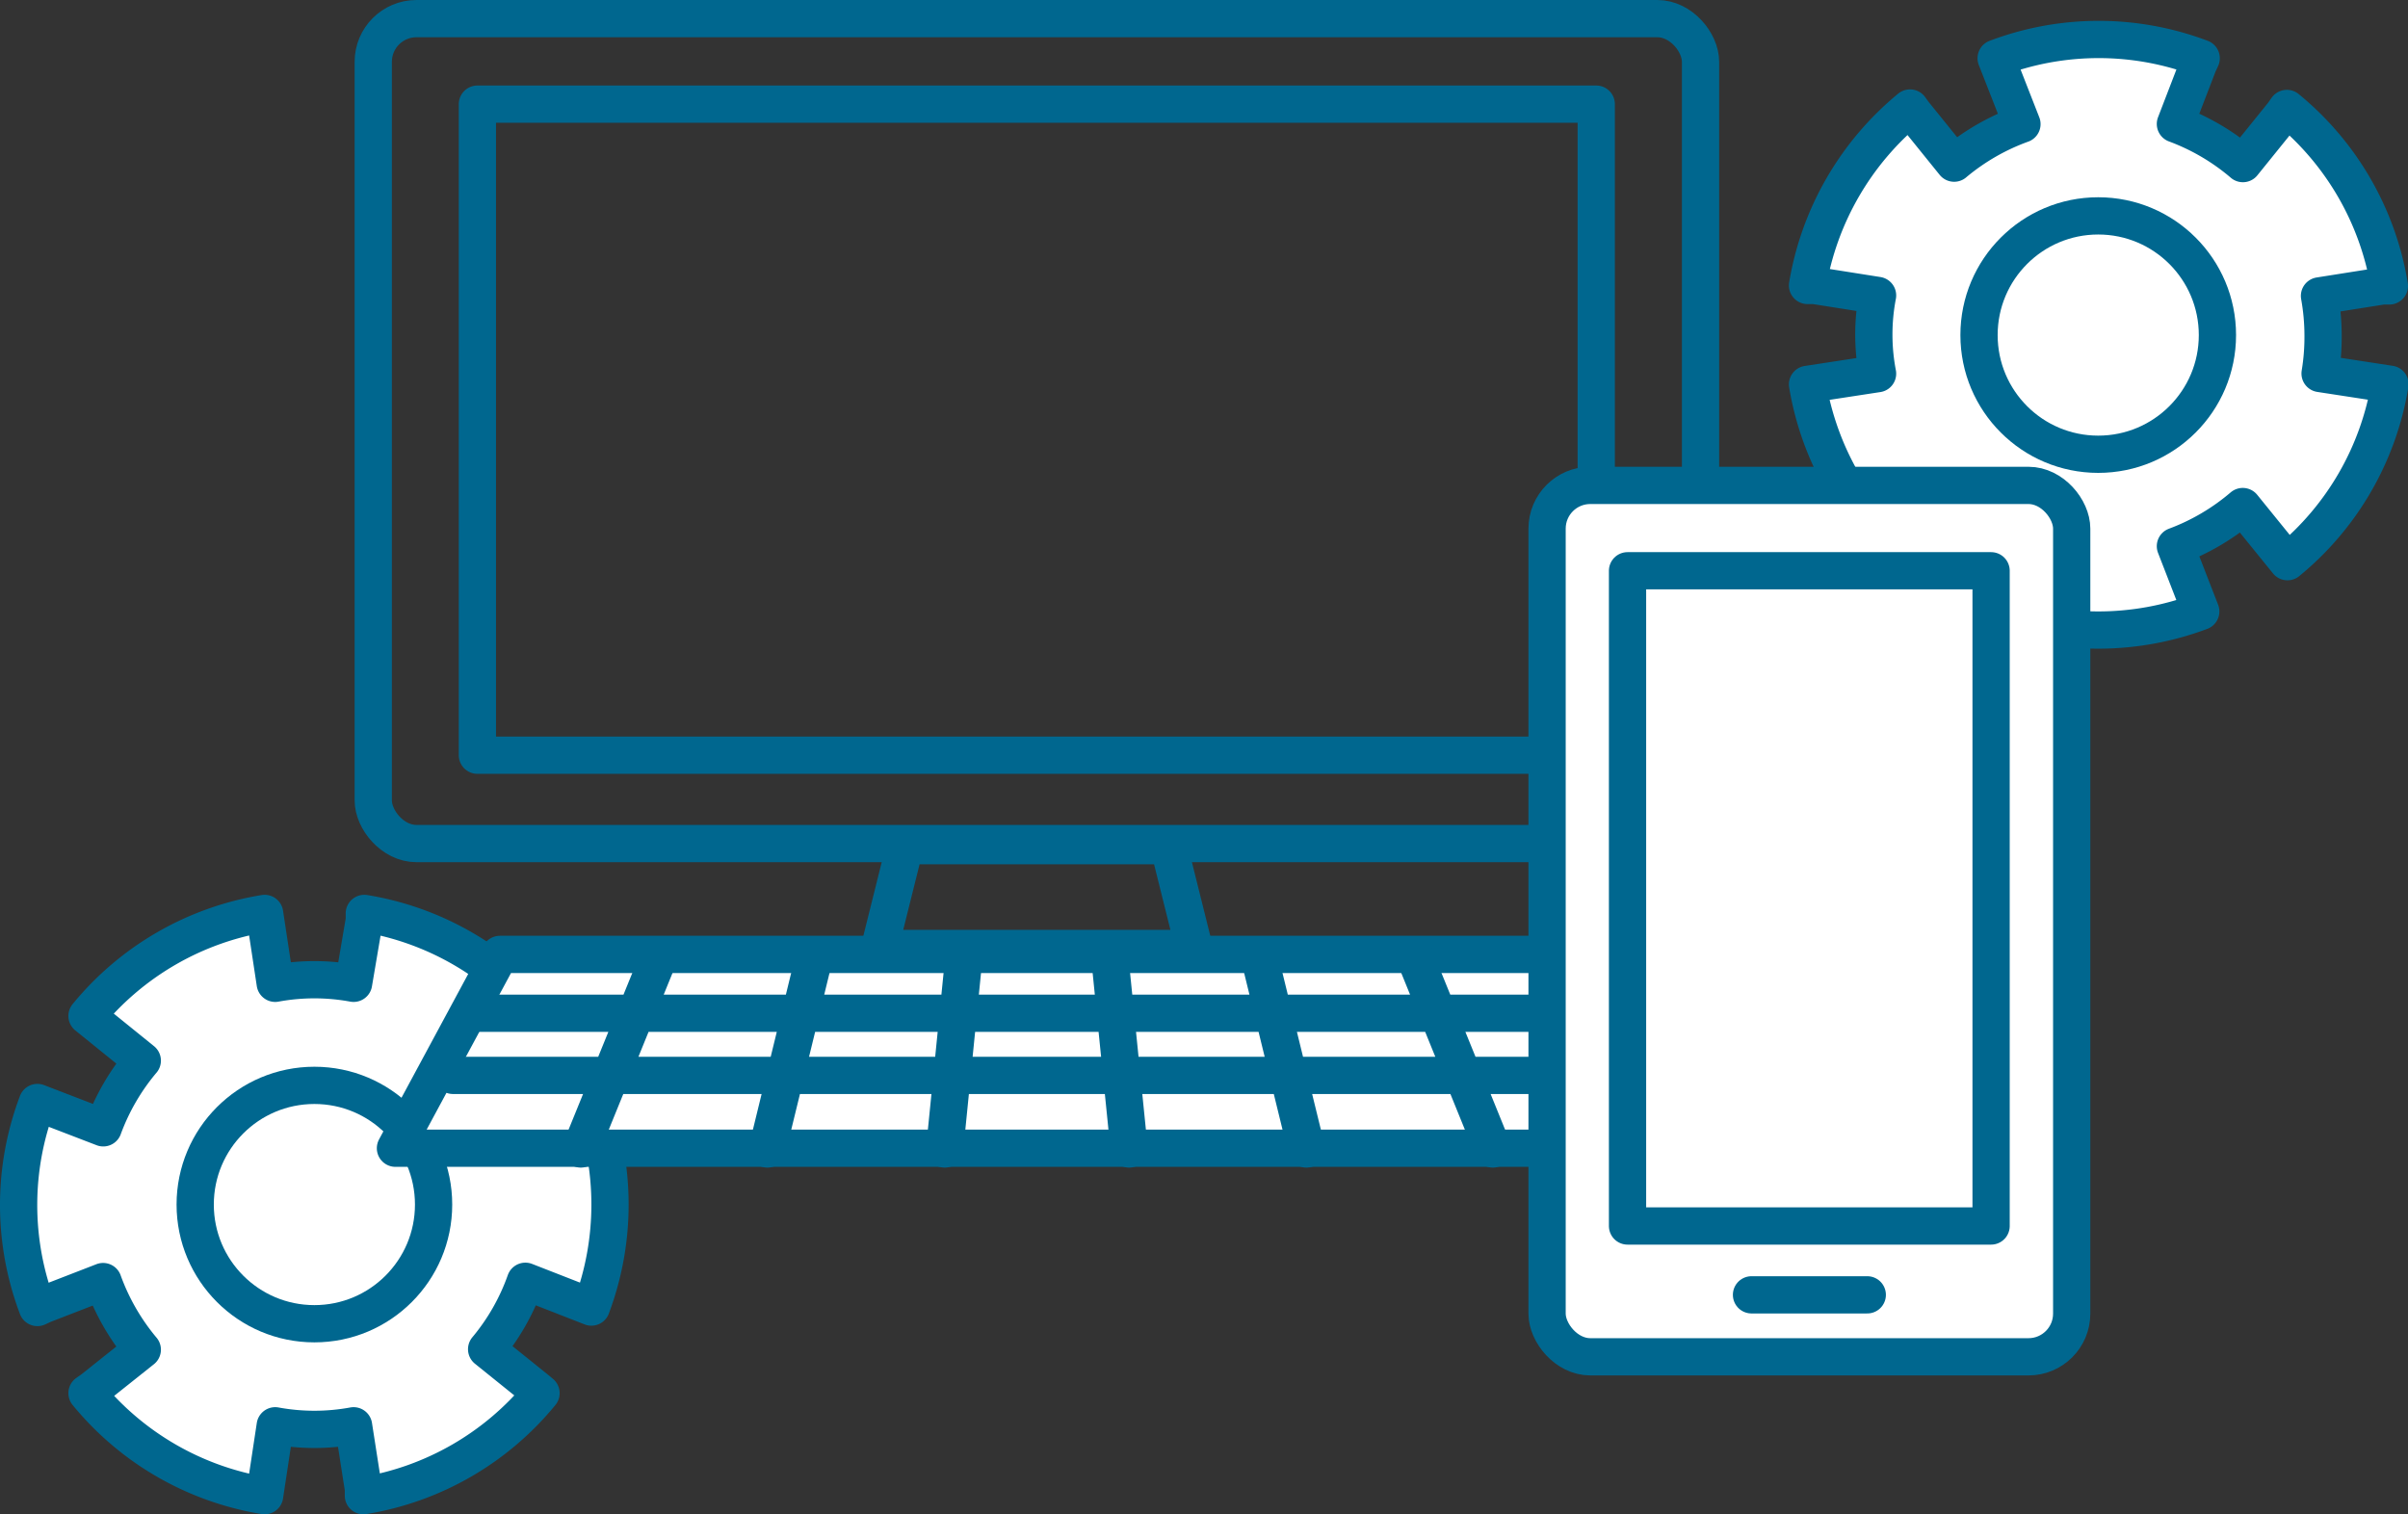
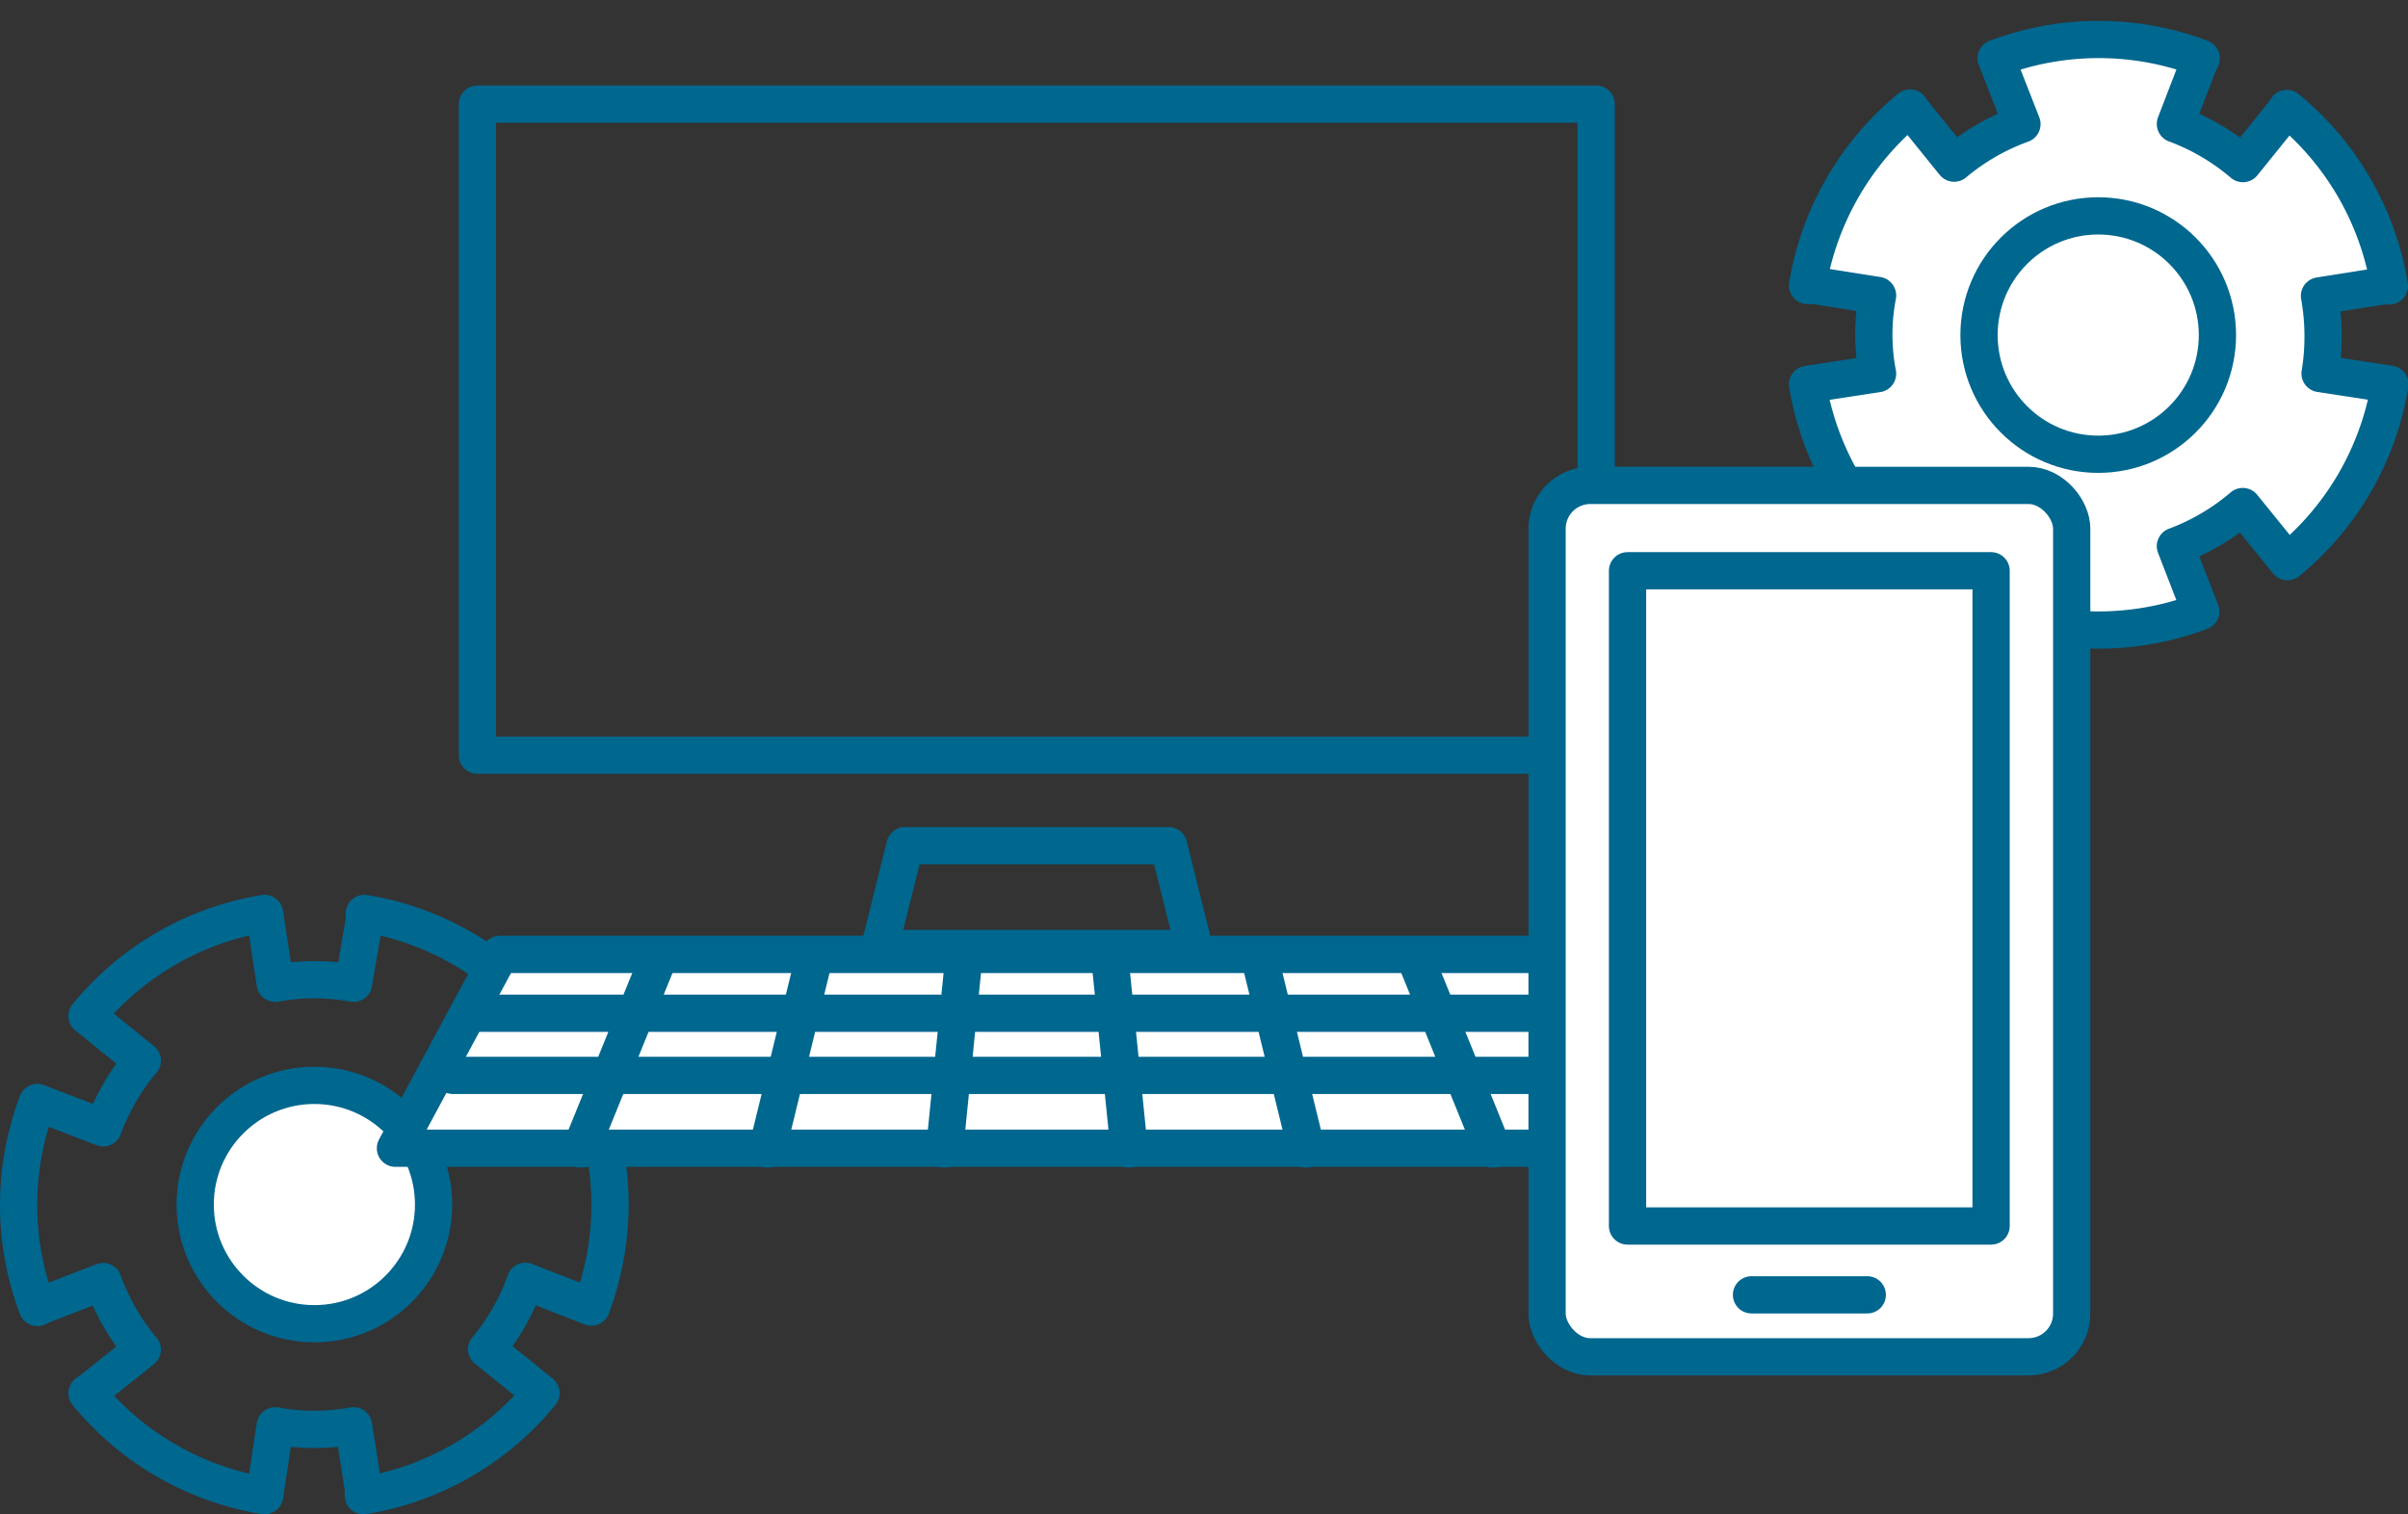
<svg xmlns="http://www.w3.org/2000/svg" viewBox="0 0 161.61 101.64">
  <rect x="0" y="0" width="161.61" height="101.64" fill="#333333" stroke="none" />
  <defs>
    <style>.cls-1,.cls-3{fill:#fff}.cls-2{fill:none}.cls-2,.cls-3{stroke:#00678f;stroke-linecap:round;stroke-linejoin:round;stroke-width:2.5px}</style>
  </defs>
  <g id="レイヤー_2" data-name="レイヤー 2">
    <g id="レイヤー_3" data-name="レイヤー 3">
-       <path class="cls-1" d="M39.69 87.73a19.56 19.56 0 000-13.76l-.42.19-4 1.55a15.06 15.06 0 00-2.63-4.57L36 68.45l.37-.26a19.44 19.44 0 00-11.92-6.88v.45L23.73 66a14.53 14.53 0 00-5.26 0l-.71-4.69a19.44 19.44 0 00-11.92 6.88l3.71 3a15 15 0 00-2.62 4.51L2.51 74a19.41 19.41 0 000 13.76l.41-.19 4-1.55a15.06 15.06 0 002.63 4.57l-3.34 2.66-.37.26a19.44 19.44 0 0011.92 6.88l.71-4.69a14.53 14.53 0 005.26 0l.66 4.24v.45a19.44 19.44 0 0011.92-6.88l-.31-.26-3.34-2.69a14.78 14.78 0 002.6-4.56z" />
      <path class="cls-2" d="M39.69 87.73a19.56 19.56 0 000-13.76l-.42.19-4 1.55a15.06 15.06 0 00-2.63-4.57L36 68.45l.37-.26a19.44 19.44 0 00-11.92-6.88v.45L23.73 66a14.53 14.53 0 00-5.26 0l-.71-4.69a19.44 19.44 0 00-11.92 6.88l3.71 3a15 15 0 00-2.62 4.51L2.51 74a19.41 19.41 0 000 13.76l.41-.19 4-1.55a15.06 15.06 0 002.63 4.57l-3.34 2.66-.37.26a19.44 19.44 0 0011.92 6.88l.71-4.69a14.53 14.53 0 005.26 0l.66 4.24v.45a19.44 19.44 0 0011.92-6.88l-.31-.26-3.34-2.69a14.78 14.78 0 002.6-4.56z" />
      <circle class="cls-3" cx="21.1" cy="80.85" r="8" />
      <path class="cls-1" d="M155.91 22.49a15.13 15.13 0 00-.24-2.63l4.24-.67h.45a19.45 19.45 0 00-6.88-11.91l-.26.37-2.69 3.33A15 15 0 00146 8.32l1.54-4 .19-.41a19.41 19.41 0 00-13.76 0l1.73 4.42a15 15 0 00-4.55 2.62l-2.69-3.33-.27-.37a19.58 19.58 0 00-6.88 11.91h.46l4.24.67a13.91 13.91 0 000 5.25l-4.7.72a19.58 19.58 0 006.88 11.91l.27-.37 2.66-3.34a15 15 0 004.56 2.63l-1.55 4-.19.41a19.56 19.56 0 0013.76 0l-1.7-4.38a15 15 0 004.52-2.66l3 3.7a19.45 19.45 0 006.88-11.91l-4.69-.72a15 15 0 00.2-2.58z" />
      <path class="cls-2" d="M155.91 22.49a15.13 15.13 0 00-.24-2.63l4.24-.67h.45a19.45 19.45 0 00-6.88-11.91l-.26.37-2.69 3.33A15 15 0 00146 8.32l1.54-4 .19-.41a19.41 19.41 0 00-13.76 0l1.73 4.42a15 15 0 00-4.55 2.62l-2.69-3.33-.27-.37a19.58 19.58 0 00-6.88 11.91h.46l4.24.67a13.91 13.91 0 000 5.25l-4.7.72a19.58 19.58 0 006.88 11.91l.27-.37 2.66-3.34a15 15 0 004.56 2.63l-1.55 4-.19.41a19.56 19.56 0 0013.76 0l-1.7-4.38a15 15 0 004.52-2.66l3 3.7a19.45 19.45 0 006.88-11.91l-4.69-.72a15 15 0 00.2-2.58z" />
      <circle class="cls-3" cx="140.82" cy="22.49" r="8" />
-       <rect class="cls-2" x="25.05" y="1.25" width="89.08" height="55.37" rx="2.9" />
      <path class="cls-2" transform="rotate(90 69.585 28.835)" d="M47.74-8.71h43.7v75.09h-43.7z" />
      <path class="cls-2" d="M59.02 63.66l1.72-6.9h17.69l1.72 6.9H59.02z" />
      <path class="cls-3" d="M26.54 77.07l7.01-13.01h72.08l7 13.01H26.54z" />
      <path class="cls-2" d="M32.03 68.01h75.12M30.4 72.18h78.39m-69.81 4.94l5.28-12.98m7.24 12.98l3.17-12.98m8.73 12.98l1.3-12.98m35.49 12.98l-5.27-12.98m-7.24 12.98L84.5 64.14m-8.72 12.98l-1.31-12.98" />
      <rect class="cls-3" x="103.83" y="32.58" width="35.21" height="58.49" rx="2.9" />
      <path class="cls-3" transform="rotate(90 121.435 60.305)" d="M99.44 48.11h43.98v24.4H99.44z" />
      <path class="cls-3" d="M117.55 86.91h7.77" />
    </g>
  </g>
</svg>